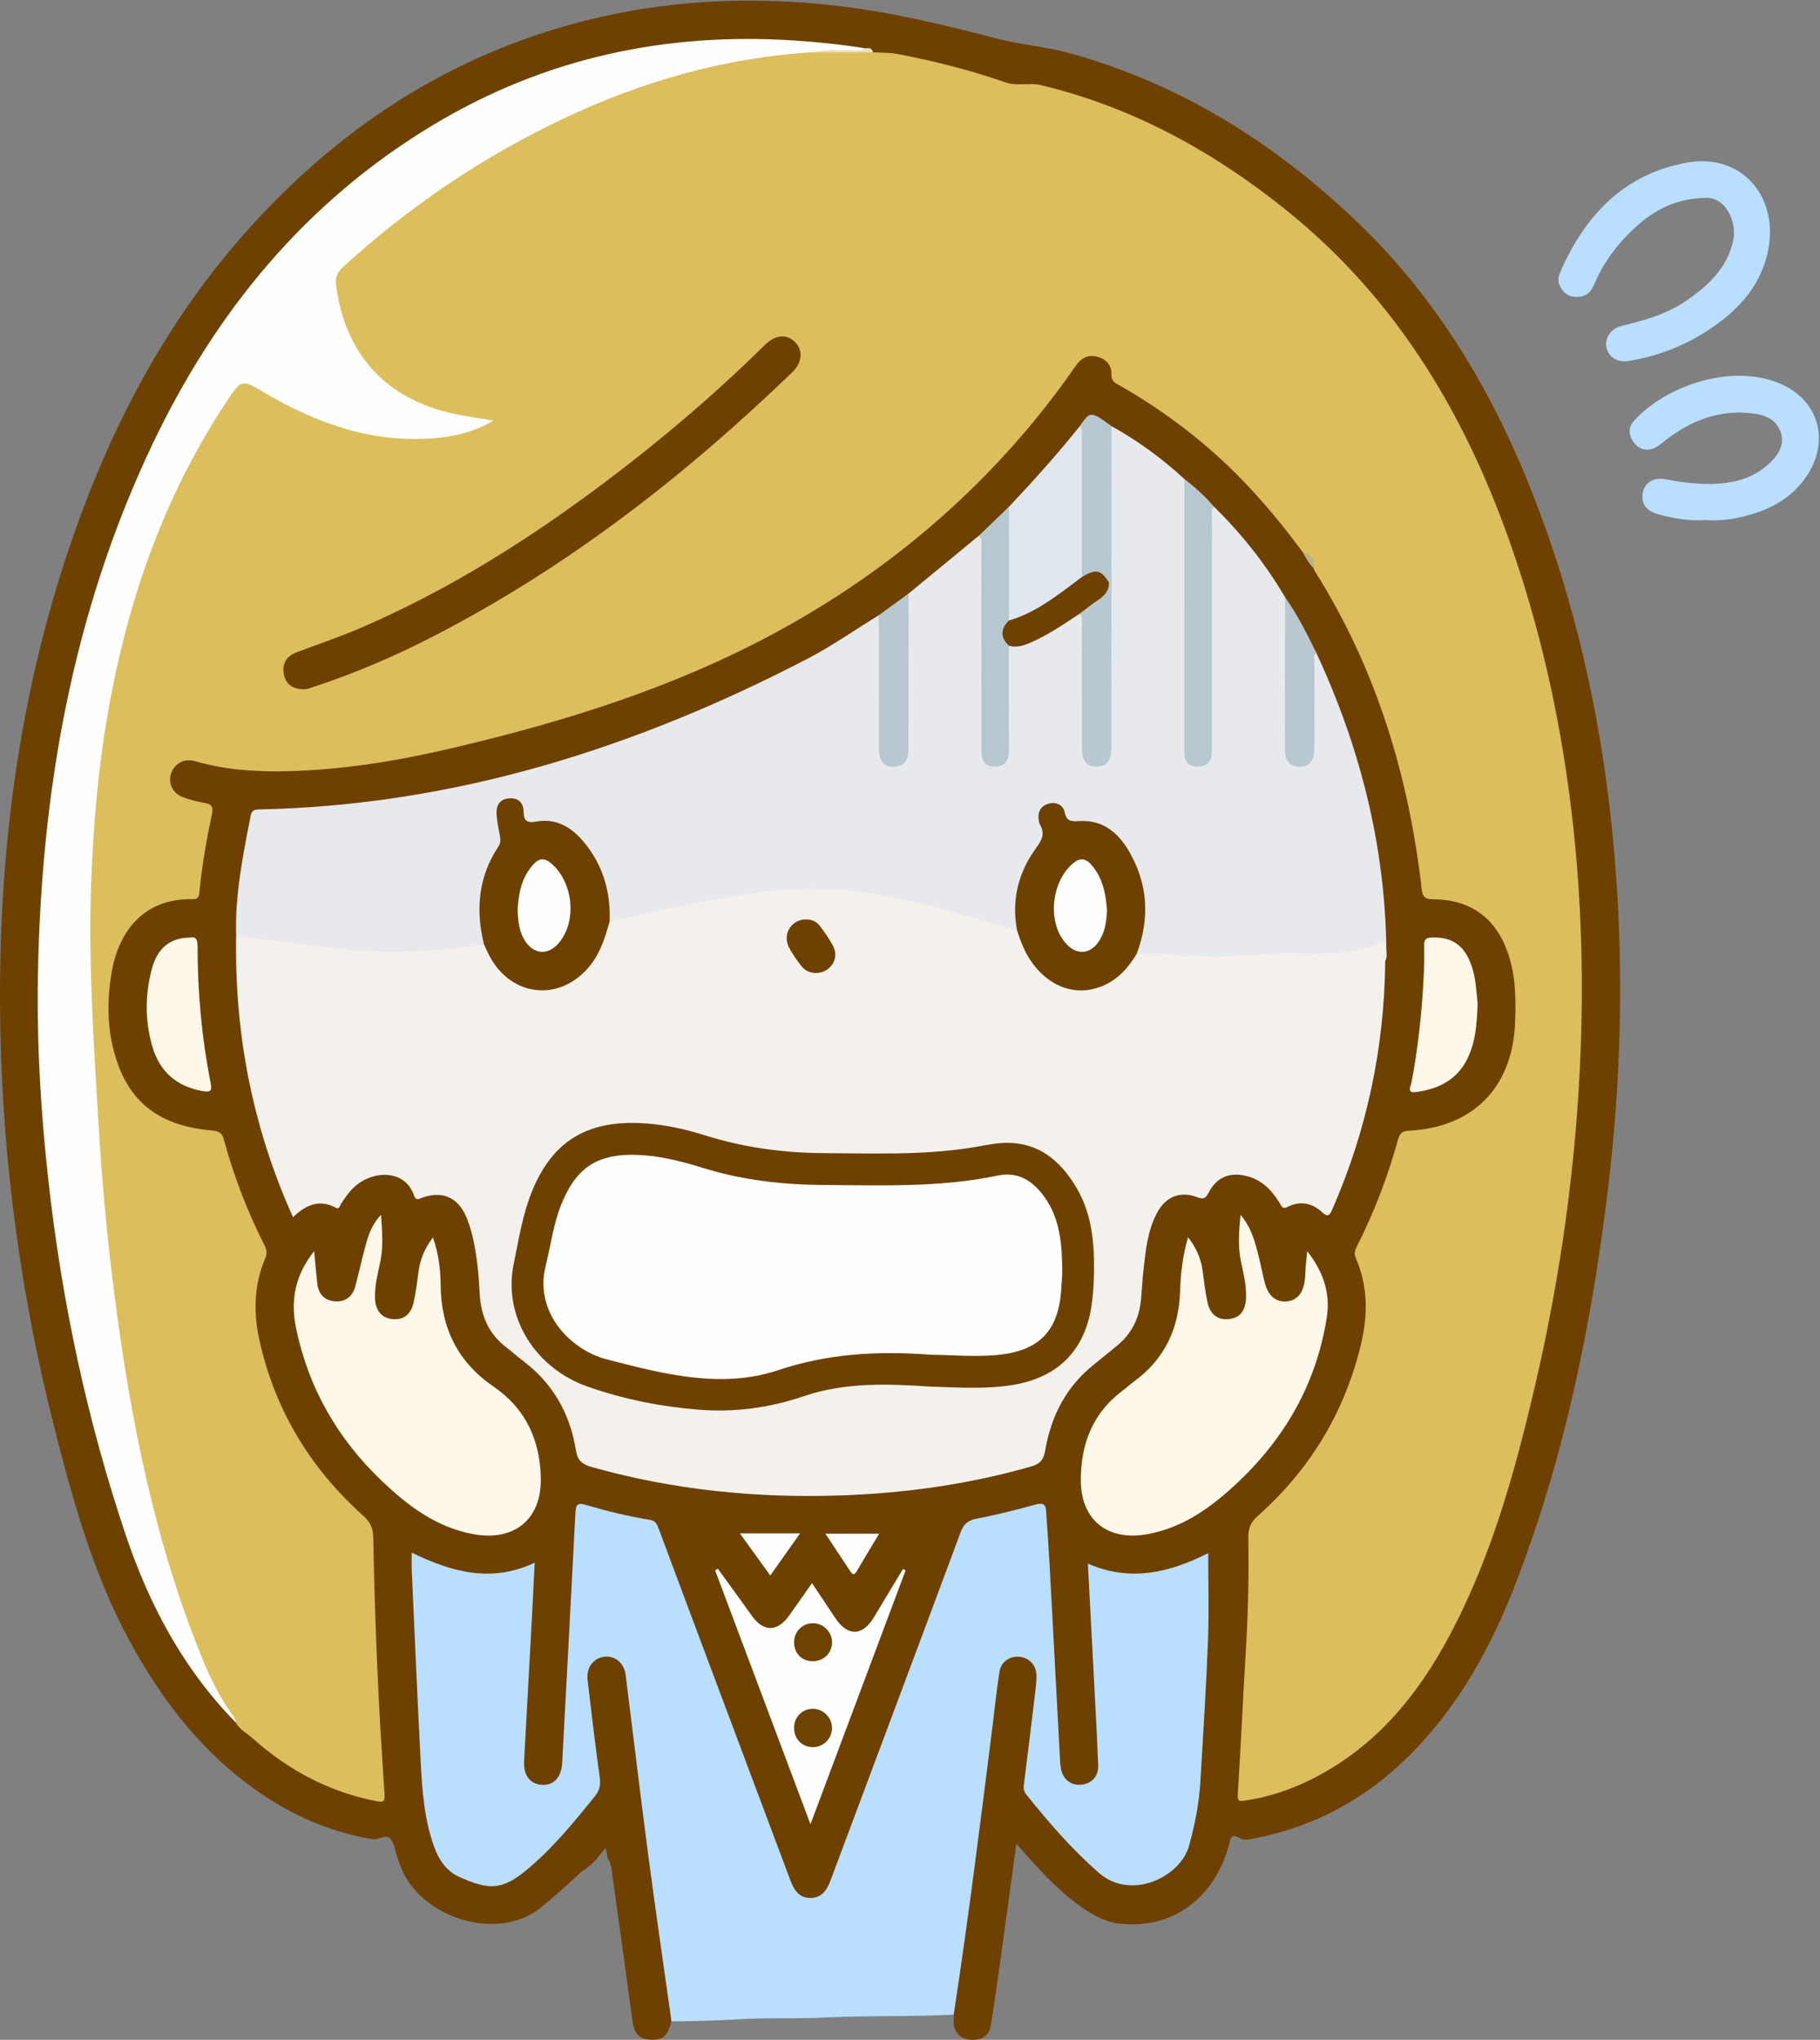
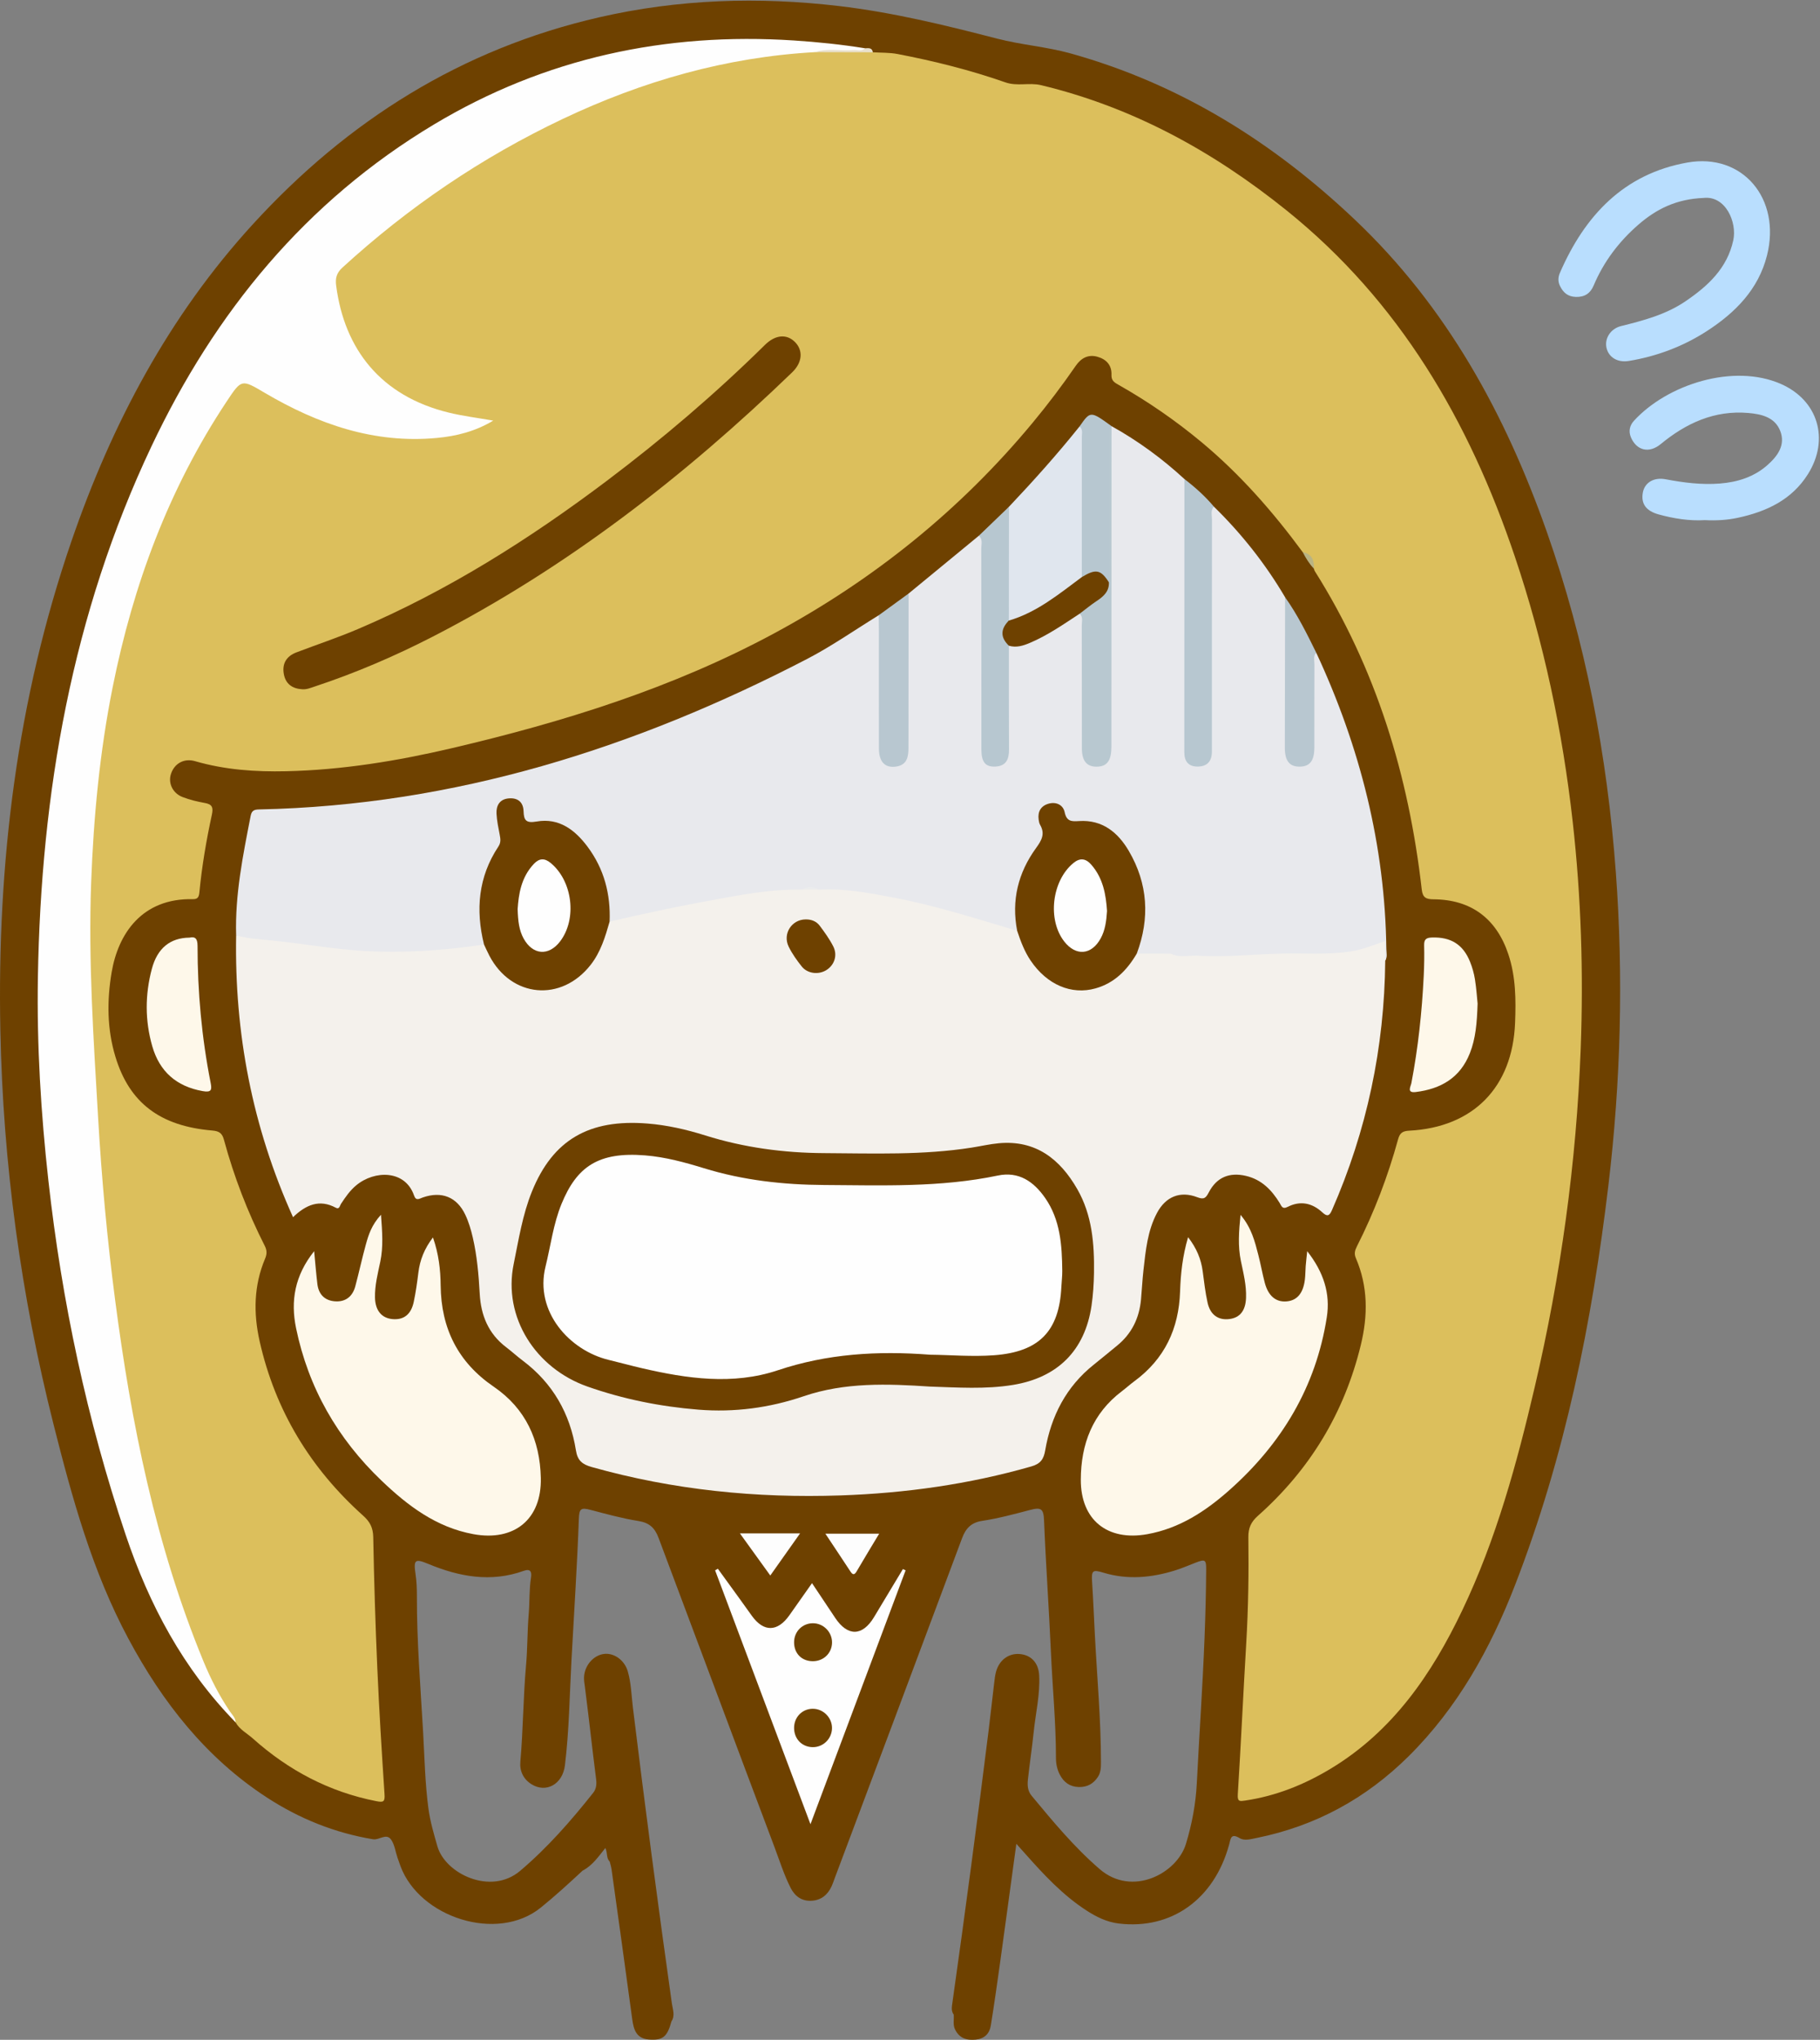
<svg xmlns="http://www.w3.org/2000/svg" version="1.1" x="0" y="0" width="798" height="894" viewBox="0, 0, 798, 894">
  <rect x="0" y="0" width="798" height="894" fill="#808080" stroke="none" />
  <defs>
    <clipPath id="Clip_1">
      <path d="M-0,0.28 L797.518,0.28 L797.518,893.94 L-0,893.94 z" />
    </clipPath>
    <clipPath id="Clip_2">
      <path d="M-0,0.28 L797.518,0.28 L797.518,893.94 L-0,893.94 z" />
    </clipPath>
  </defs>
  <g id="Layer_1">
    <g clip-path="url(#Clip_1)">
      <path d="M294.412,885.911 C292.563,892.72 290.629,894.315 284.558,893.87 C279.006,893.463 277.825,889.547 277.201,884.914 C274.25,863.02 271.185,841.142 268.137,819.262 C267.977,818.119 267.605,817.005 267.332,815.878 C265.758,814.35 266.457,812.116 265.425,809.932 C262.402,813.717 259.72,817.644 255.441,819.861 C249.474,825.408 243.486,830.895 237.132,836.041 C217.994,851.54 183.92,840.327 175.6,817.886 C175.138,816.64 174.698,815.385 174.27,814.126 C173.365,811.46 173.017,808.4 171.447,806.214 C169.343,803.284 166.311,806.563 163.554,806.104 C146.727,803.3 131.265,797.068 117.036,787.807 C90.233,770.362 71.232,746.051 56.3,718.211 C40.444,688.649 31.64,656.586 23.497,624.364 C9.178,567.699 1.334,510.139 0.157,451.64 C-1.317,378.32 7.451,306.543 31.399,236.986 C49.059,185.688 74.049,138.517 110.941,98.205 C152.472,52.823 202.374,21.424 262.716,7.589 C297.457,-0.376 332.534,-1.52 367.886,2.65 C391.421,5.425 414.309,10.997 437.199,16.935 C447.73,19.667 458.795,20.46 469.374,23.405 C517.413,36.779 558.277,62.343 594.224,96.448 C634.305,134.476 659.943,181.322 678.109,232.784 C695.212,281.237 704.728,331.225 708.49,382.409 C711.857,428.22 710.656,473.924 705.225,519.484 C698.079,579.428 686.16,638.34 664.239,694.822 C653.448,722.626 639.095,748.418 617.663,769.683 C598.991,788.211 576.836,800.316 550.99,805.53 C548.52,806.028 545.682,806.879 543.627,805.651 C539.612,803.252 539.647,805.813 538.914,808.489 C532.355,832.44 513.549,845.806 490.544,843.032 C485.275,842.397 480.696,840.119 476.347,837.3 C465.891,830.521 457.526,821.47 449.335,812.239 C448.263,811.032 447.182,809.833 445.628,808.097 C443.129,826.383 440.757,843.95 438.317,861.507 C437.103,870.241 435.845,878.969 434.444,887.674 C433.858,891.313 431.701,893.518 427.777,893.918 C423.699,894.334 420.55,893.216 418.717,889.372 C417.739,887.321 418.366,885.098 418.171,882.961 C416.949,881.307 417.344,879.484 417.601,877.665 C423.229,837.92 428.516,798.129 433.485,758.297 C434.351,751.356 435.076,744.399 435.929,737.456 C436.132,735.8 436.298,734.144 436.761,732.536 C438.204,727.516 442.26,724.525 447.086,724.917 C452.071,725.322 455.355,728.734 455.641,734.276 C456.072,742.654 454.089,750.831 453.232,759.102 C452.511,766.058 451.457,772.976 450.699,779.93 C450.42,782.485 450.584,784.936 452.319,787.025 C461.674,798.291 470.949,809.509 482.165,819.184 C496.432,831.489 516.06,821.106 519.996,808.115 C522.634,799.41 524.293,790.585 524.749,781.63 C525.832,760.364 527.314,739.119 528.144,717.834 C528.534,707.849 528.808,697.875 528.861,687.891 C528.884,683.502 528.394,683.281 524.213,684.883 C521.258,686.016 518.359,687.296 515.332,688.239 C504.938,691.478 494.501,692.495 483.861,689.28 C479.108,687.844 478.505,688.229 478.834,693.239 C479.335,700.879 479.646,708.524 480.038,716.167 C481.002,734.939 482.729,753.673 482.73,772.49 C482.731,774.663 482.649,776.842 481.404,778.755 C479.431,781.789 476.676,783.308 473.006,783.211 C469.081,783.107 466.414,781.111 464.682,777.772 C463.516,775.524 462.998,773.038 462.999,770.523 C463,754.868 461.452,739.285 460.765,723.662 C459.924,704.556 458.543,685.47 457.774,666.353 C457.566,661.183 456.461,660.505 451.576,661.792 C444.645,663.618 437.712,665.481 430.628,666.561 C425.945,667.275 423.492,669.705 421.838,674.131 C403.231,723.915 384.605,773.691 365.892,823.435 C365.481,824.527 365.121,825.64 364.632,826.699 C362.887,830.477 360.042,832.836 355.8,833.055 C351.482,833.278 348.49,831.05 346.619,827.335 C343.689,821.517 341.751,815.293 339.461,809.216 C322.483,764.16 305.687,719.035 288.737,673.968 C287.068,669.529 284.633,667.366 279.913,666.615 C272.852,665.492 265.919,663.578 258.987,661.755 C254.69,660.625 253.972,661.198 253.809,665.62 C253.052,686.234 251.698,706.82 250.582,727.413 C249.745,742.85 249.572,758.35 247.696,773.725 C246.689,781.98 239.451,786.016 233.009,781.965 C229.444,779.723 227.791,776.15 228.148,772.139 C229.402,758.049 229.39,743.892 230.657,729.801 C231.326,722.355 231.184,714.848 231.822,707.373 C232.274,702.083 231.985,696.73 232.82,691.438 C233.185,689.124 232.778,687.332 229.63,688.462 C215.25,693.623 201.424,691.08 187.804,685.428 C181.933,682.992 181.25,683.56 182.217,690.033 C182.687,693.184 182.798,696.331 182.79,699.498 C182.741,719.484 184.393,739.387 185.527,759.321 C186.161,770.454 186.363,781.607 187.854,792.675 C188.611,798.303 190.216,803.72 191.779,809.178 C195.229,821.228 215.191,830.834 228.036,819.967 C240.081,809.778 250.33,798.036 260.078,785.765 C261.519,783.95 261.644,781.856 261.355,779.601 C259.64,766.222 258.201,752.809 256.472,739.431 C256.28,737.944 256.001,736.468 256.079,734.96 C256.341,729.889 260.233,725.425 264.869,724.874 C269.278,724.35 273.846,727.62 275.262,732.532 C276.749,737.685 276.857,743.065 277.5,748.348 C282.778,791.667 288.508,834.926 294.6,878.138 C294.959,880.681 296.101,883.366 294.412,885.911" fill="#6E4100" />
    </g>
-     <path d="M294.412,885.911 C291.056,862.016 287.54,838.143 284.385,814.222 C280.86,787.495 277.682,760.722 274.305,733.975 C273.665,728.906 269.657,725.582 265.096,726.084 C260.308,726.611 256.991,730.845 257.609,736.128 C259.291,750.507 261.016,764.884 262.98,779.227 C263.425,782.478 262.813,784.833 260.744,787.383 C251.402,798.9 242.061,810.399 230.522,819.86 C220.174,828.345 214.271,828.524 201.138,822.481 C195.593,819.929 192.389,815.024 190.33,809.32 C185.97,797.242 185.103,784.602 184.445,771.978 C182.999,744.226 181.818,716.46 180.558,688.699 C180.446,686.229 180.543,683.749 180.543,680.488 C198.055,689.027 215.518,693.831 234.44,684.893 C234.031,693.066 233.676,700.662 233.266,708.255 C232.127,729.359 230.971,750.463 229.808,771.567 C229.455,777.966 232.253,781.872 237.506,782.234 C242.771,782.597 246.148,778.997 246.487,772.664 C248.444,736.105 250.439,699.548 252.301,662.985 C252.487,659.326 253.327,658.482 257.084,659.6 C266.162,662.303 275.383,664.546 284.753,666.079 C286.618,666.385 287.712,667.054 288.522,669.229 C307.73,720.77 327.121,772.243 346.42,823.751 C348.039,828.072 350.098,831.817 355.307,831.819 C360.473,831.821 362.639,828.218 364.273,823.843 C383.228,773.09 402.309,722.383 421.173,671.596 C422.586,667.793 424.507,666.284 428.442,665.541 C437.089,663.909 445.643,661.714 454.135,659.384 C457.222,658.537 458.479,659.174 458.679,662.238 C459.178,669.863 459.755,677.484 460.17,685.114 C461.735,713.864 463.247,742.617 464.788,771.368 C464.851,772.529 464.944,773.695 465.131,774.841 C465.933,779.769 469.428,782.598 474.129,782.174 C478.599,781.771 481.696,778.541 481.515,773.738 C481.049,761.432 480.346,749.134 479.708,736.835 C478.83,719.903 477.924,702.972 476.991,685.291 C495.971,693.579 513.298,689.011 529.748,680.69 C529.748,693.674 530.147,706.297 529.658,718.885 C528.849,739.668 527.542,760.433 526.291,781.197 C525.719,790.681 523.864,799.927 521.3,809.127 C517.553,822.571 495.923,833.232 481.725,820.763 C469.876,810.357 459.673,798.605 449.9,786.363 C448.714,784.878 448.751,783.486 448.974,781.746 C450.728,768.043 452.383,754.327 454.028,740.61 C454.285,738.464 454.507,736.289 454.453,734.134 C454.343,729.784 451.288,726.586 447.046,726.121 C442.946,725.672 438.963,728.244 438.266,732.536 C437.039,740.086 436.284,747.713 435.332,755.307 C429.987,797.909 424.66,840.513 418.171,882.961 C399.616,883.951 381.01,883.286 362.48,884.202 C349.042,884.866 335.609,884.201 322.22,885.081 C312.946,885.69 303.686,885.806 294.412,885.911" fill="#B9DEFE" />
    <g clip-path="url(#Clip_2)">
      <path d="M746.997,86.75 C734.805,87.233 726.092,91.762 718.383,98.453 C709.844,105.863 703.161,114.683 698.74,125.164 C697.317,128.537 694.842,130.263 690.93,130.134 C687.414,130.019 685.423,128.237 684.002,125.353 C683.052,123.427 683.126,121.509 683.968,119.569 C694.86,94.502 711.968,76.187 739.856,71.236 C764.071,66.937 781.02,87.068 774.768,111.927 C771.017,126.846 760.798,137.084 748.398,145.102 C737.997,151.827 726.461,156.176 714.153,158.202 C709.363,158.99 705.445,156.71 704.429,152.627 C703.384,148.428 706.128,144.061 710.77,142.911 C720.638,140.465 730.458,137.856 738.995,132.06 C748.805,125.399 757.32,117.608 759.978,105.307 C761.693,97.367 756.576,85.688 746.997,86.75" fill="#B9DEFE" />
      <path d="M747.513,227.96 C740.635,228.375 733.929,227.27 727.335,225.484 C721.671,223.95 719.429,220.719 720.327,215.847 C721.095,211.682 724.913,209.027 730.36,210.059 C738.25,211.554 746.13,212.551 754.12,211.92 C761.874,211.308 769.13,209.032 775.071,203.733 C779.495,199.786 782.948,194.986 780.562,188.865 C778.216,182.847 772.337,181.492 766.566,180.998 C751.737,179.729 739.335,185.432 728.152,194.639 C723.061,198.831 717.631,197.456 715.147,191.795 C713.885,188.921 714.646,186.359 716.432,184.409 C731.019,168.483 760.039,159.147 780.848,168.275 C797.199,175.447 802.249,192.587 792.741,207.758 C785.627,219.108 774.478,224.258 761.888,226.952 C757.145,227.966 752.344,228.207 747.513,227.96" fill="#B9DEFE" />
    </g>
    <path d="M382.715,22.914 C386.343,23.148 390.045,23.001 393.588,23.682 C409.602,26.758 425.423,30.71 440.813,36.095 C446.09,37.941 451.232,36.07 456.51,37.338 C496.804,47.024 532.021,66.411 564.097,92.207 C613.686,132.088 644.148,184.493 664.169,243.846 C676.922,281.654 685.103,320.426 689.56,360.071 C693.29,393.241 694.321,426.493 693.068,459.779 C691.187,509.751 684.33,559.113 672.942,607.822 C665.095,641.383 656.044,674.587 641.12,705.824 C627.797,733.709 610.731,758.669 583.574,775.097 C571.95,782.13 559.507,787.144 545.956,789.135 C543.669,789.471 542.518,789.728 542.724,786.447 C544.113,764.367 545.112,742.263 546.428,720.177 C547.349,704.708 547.561,689.229 547.354,673.749 C547.299,669.704 548.527,667.014 551.536,664.345 C574.35,644.105 589.449,619.188 596.666,589.473 C599.822,576.482 599.835,563.799 594.483,551.384 C593.65,549.453 594.086,547.954 594.958,546.237 C602.585,531.204 608.557,515.519 613.018,499.275 C613.782,496.494 615.065,495.697 617.856,495.553 C645.951,494.104 663.183,476.533 664.3,448.334 C664.703,438.163 664.637,428.047 661.347,418.205 C656.115,402.552 645.012,394.235 628.5,394.141 C625.269,394.122 623.787,393.388 623.388,389.895 C617.694,339.995 603.415,292.957 576.42,250.207 C576.25,249.937 576.219,249.58 576.122,249.263 C575.194,246.351 573.975,243.635 571.183,241.988 C558.11,224.247 543.666,207.769 526.66,193.649 C515.359,184.266 503.321,175.954 490.54,168.72 C488.783,167.726 487.221,166.931 487.338,164.3 C487.525,160.102 485.101,157.435 481.125,156.341 C477.017,155.21 473.933,157.051 471.689,160.303 C465.729,168.944 459.402,177.295 452.698,185.374 C421.035,223.531 383.116,254.027 339.55,277.522 C294.978,301.56 247.092,316.44 198.04,327.927 C174.2,333.51 150.097,337.454 125.538,338.017 C111.999,338.328 98.614,337.396 85.519,333.601 C80.668,332.195 76.39,334.637 74.927,339.307 C73.672,343.316 75.758,347.71 80.117,349.355 C83.209,350.522 86.475,351.352 89.735,351.912 C93.019,352.476 93.595,353.845 92.902,357.042 C90.472,368.252 88.535,379.564 87.435,390.993 C87.248,392.944 86.855,394.128 84.59,394.078 C62.151,393.582 51.791,409.346 48.954,426.12 C46.844,438.588 46.929,451.01 50.613,463.167 C56.722,483.328 70.159,493.555 93.115,495.483 C96.215,495.743 97.435,496.747 98.191,499.535 C102.558,515.64 108.523,531.148 116.086,546.024 C117.086,547.991 117.091,549.6 116.234,551.629 C111.254,563.41 111.084,575.591 113.85,587.871 C120.692,618.248 136.131,643.588 159.242,664.293 C162.174,666.92 163.57,669.536 163.647,673.613 C164.01,692.741 164.591,711.87 165.432,730.983 C166.243,749.427 167.374,767.859 168.596,786.281 C168.821,789.677 168.189,790.029 164.95,789.393 C144.305,785.339 126.456,775.868 110.875,761.95 C108.301,759.651 105.062,758.023 103.289,754.859 C92.696,742.04 86.834,726.818 81.277,711.449 C65.508,667.834 56.219,622.703 50.063,576.866 C46.917,553.444 44.494,529.944 42.864,506.356 C41.131,481.296 39.561,456.245 38.787,431.126 C38.449,420.15 37.76,409.164 38.071,398.196 C39.534,346.543 45.375,295.581 62.885,246.536 C72.57,219.406 85.317,193.84 101.665,170.101 C105.248,164.898 106.516,164.635 111.806,167.935 C129.361,178.883 147.852,187.643 168.635,189.973 C183.227,191.61 197.885,191.681 212.177,184.996 C202.383,183.707 193.112,182.024 184.378,178.26 C161.605,168.447 149.889,150.433 146.139,126.559 C145.447,122.154 146.791,118.684 150.239,115.475 C173.182,94.119 198.667,76.322 226.036,61.215 C253.292,46.17 281.936,34.544 312.427,27.798 C327.57,24.447 342.854,22.06 358.4,21.575 C364.935,21.656 371.469,21.375 377.988,21.974 C379.609,22.123 381.27,21.933 382.715,22.914" fill="#DCBF5C" />
    <path d="M607.374,421.021 C607.025,459.093 599.31,495.583 583.979,530.459 C582.826,533.083 581.824,533.223 579.782,531.338 C575.32,527.219 570.126,526.128 564.632,528.927 C562.192,530.169 561.882,528.541 561.068,527.216 C557.568,521.514 553.142,516.972 546.335,515.369 C539.078,513.66 533.467,515.943 530.013,522.586 C528.715,525.083 527.906,525.841 524.953,524.71 C517.451,521.839 511.121,524.457 507.325,531.552 C503.145,539.367 502.346,548.034 501.37,556.623 C500.882,560.918 500.689,565.246 500.288,569.553 C499.529,577.714 496.206,584.561 489.768,589.784 C486.406,592.511 483.098,595.305 479.706,597.992 C467.487,607.674 460.878,620.584 458.277,635.677 C457.619,639.495 456.264,641.534 452.215,642.694 C424.865,650.535 396.93,654.432 368.581,655.402 C331.623,656.666 295.191,653.027 259.483,642.973 C255.38,641.818 253.241,640.211 252.521,635.67 C249.97,619.589 242.428,606.267 229.249,596.365 C226.722,594.466 224.383,592.318 221.868,590.402 C214.151,584.523 210.863,576.508 210.341,567.071 C209.882,558.761 209.174,550.462 207.292,542.338 C206.509,538.959 205.504,535.553 204.03,532.428 C200.324,524.574 193.637,521.956 185.399,524.808 C183.887,525.331 182.428,526.529 181.543,523.953 C177.685,512.722 164.277,512.776 156.176,519.508 C153.432,521.787 151.472,524.646 149.547,527.565 C148.974,528.435 148.855,530.186 147.221,529.309 C140.057,525.465 134.169,528.003 128.484,533.464 C110.598,493.845 102.776,452.773 103.537,409.944 C109.198,408.501 114.669,410.565 120.217,410.973 C139.91,412.422 159.39,416.545 179.293,415.457 C189.911,414.877 200.473,413.634 211.079,413.017 C214.543,413.821 215.195,417.056 216.61,419.577 C224.416,433.481 241.088,436.917 253.097,426.947 C259.014,422.035 262.812,415.722 264.649,408.234 C265.154,406.173 265.322,403.905 267.467,402.645 C276.505,399.711 285.872,398.161 295.148,396.34 C313.72,392.695 332.203,388.22 351.332,388.48 C353.915,388.619 356.5,388.574 359.083,388.514 C389.319,388.847 417.779,397.516 446.055,407.046 C448.101,408.741 448.507,411.289 449.399,413.58 C453.833,424.963 463.613,432.711 473.721,432.636 C482.06,432.573 488.679,428.938 493.768,422.427 C495.384,420.359 496.522,417.836 499.288,416.914 C503.937,416.189 508.582,416.295 513.232,416.871 C517.625,418.083 522.096,417.448 526.541,417.425 C545.29,417.72 563.99,415.891 582.751,416.283 C589.539,416.424 596.26,415.011 602.717,412.58 C607.386,410.823 607.8,411.2 607.776,416.122 C607.768,417.755 608.159,419.444 607.374,421.021" fill="#F4F1EC" />
    <path d="M513.308,417.952 C508.349,417.948 503.389,417.943 498.429,417.939 C497.318,413.983 499.574,410.525 500.123,406.815 C502.058,393.734 499.639,381.665 491.819,370.945 C487.304,364.755 481.367,360.773 473.229,361.269 C469.757,361.481 467.157,360.286 465.578,356.938 C464.413,354.467 462.394,352.908 459.519,354.205 C456.699,355.476 456.358,358.102 457.308,360.582 C459.136,365.356 457.696,369.167 454.915,373.087 C449.072,381.322 446.215,390.525 446.604,400.728 C446.694,403.102 447.636,405.674 445.99,407.947 C428.223,402.664 410.552,396.983 392.316,393.495 C381.442,391.415 370.528,389.277 359.338,389.92 C356.676,389.121 354.014,389.124 351.351,389.918 C337.418,389.664 323.854,392.374 310.244,394.875 C295.844,397.521 281.547,400.619 267.288,403.916 C265.587,402.127 266.203,399.852 265.988,397.749 C264.876,386.888 261.473,377.046 253.885,368.828 C248.618,363.123 242.364,360.426 234.692,361.479 C231.201,361.959 229.248,360.873 228.723,357.346 C228.601,356.528 228.29,355.74 227.979,354.966 C227.084,352.737 225.574,351.275 223.041,351.642 C220.281,352.041 219.193,354.067 218.999,356.608 C218.806,359.134 219.575,361.56 220.083,363.996 C220.724,367.066 220.429,369.892 218.813,372.649 C212.035,384.211 210.217,396.616 212.677,409.724 C212.945,411.155 213.542,412.67 212.22,413.95 C194.69,416.597 177.02,417.792 159.36,416.766 C145.919,415.985 132.584,413.512 119.163,412.179 C113.903,411.657 108.647,411.402 103.537,409.944 C102.999,392.154 106.531,374.865 109.907,357.549 C110.361,355.222 111.488,354.798 113.629,354.754 C199.214,352.977 278.456,327.912 353.787,288.855 C364.677,283.209 374.807,276.096 385.288,269.661 C387.414,271.845 386.861,274.636 386.872,277.229 C386.938,292.86 386.893,308.491 386.911,324.121 C386.913,326.281 386.796,328.474 387.501,330.549 C388.186,332.566 389.425,334.017 391.821,334.019 C394.207,334.022 395.46,332.62 396.153,330.579 C396.915,328.334 396.766,325.979 396.769,323.657 C396.787,305.033 396.768,286.409 396.784,267.786 C396.787,265.131 396.612,262.427 398.384,260.137 C408.647,251.696 418.91,243.254 429.173,234.813 C432.278,235.35 431.708,237.95 431.801,239.913 C432.052,245.235 431.895,250.57 431.897,255.899 C431.905,278.55 431.897,301.201 431.904,323.851 C431.905,325.848 431.829,327.851 432.151,329.835 C432.541,332.243 433.721,333.934 436.374,333.856 C438.971,333.78 440.149,332.079 440.531,329.686 C440.796,328.032 440.764,326.365 440.766,324.701 C440.774,313.542 440.757,302.383 440.778,291.224 C440.783,288.899 440.622,286.554 441.273,284.279 C441.619,283.308 442.181,282.483 443.285,282.348 C452.99,281.161 460.72,275.761 468.6,270.623 C470.391,269.455 472.189,267.33 474.758,269.295 C476.23,271.74 475.878,274.46 475.885,277.097 C475.925,292.914 475.892,308.731 475.913,324.548 C475.915,326.708 475.821,328.896 476.623,330.962 C477.348,332.828 478.634,333.942 480.761,333.965 C482.892,333.987 484.197,332.892 484.948,331.036 C485.978,328.492 485.749,325.793 485.743,323.142 C485.65,280.686 486.034,238.232 485.934,195.777 C485.928,193.288 485.707,190.779 486.287,188.311 C486.497,187.69 486.857,187.173 487.36,186.756 C498.941,193.211 509.573,200.975 519.321,209.956 C521.119,212.623 520.915,215.659 520.915,218.654 C520.921,253.471 520.915,288.289 520.922,323.106 C520.923,325.436 520.809,327.776 521.229,330.085 C521.629,332.279 522.764,333.831 525.163,333.85 C527.513,333.868 528.804,332.399 529.318,330.253 C529.866,327.965 529.725,325.614 529.726,323.284 C529.734,292.132 529.682,260.979 529.808,229.827 C529.819,227.143 528.436,223.676 532.228,222.021 C544.377,233.9 554.83,247.111 563.463,261.753 C564.674,265.255 564.908,268.862 564.894,272.549 C564.832,289.679 564.857,306.809 564.876,323.939 C564.878,326.261 564.737,328.615 565.579,330.848 C566.357,332.913 567.754,334.112 570.103,334.014 C572.261,333.924 573.414,332.619 574.094,330.8 C574.867,328.735 574.757,326.544 574.762,324.385 C574.786,313.741 574.688,303.096 574.833,292.454 C574.864,290.169 574.028,287.336 577.11,286.033 C596.323,327.292 607.322,370.495 607.865,416.162 C607.885,417.779 608.329,419.485 607.374,421.021 C607.374,418.369 607.374,415.718 607.374,412.446 C602.014,414.278 597.221,416.249 592.021,417.033 C582.073,418.532 572.111,417.703 562.159,417.928 C550.208,418.198 538.288,419.535 526.314,418.925 C522.06,417.513 517.565,419.323 513.308,417.952" fill="#E8E9ED" />
    <path d="M357.329,22.856 C318.416,25.017 281.7,35.542 246.637,52.174 C211.188,68.989 179.085,90.785 150.127,117.278 C147.477,119.702 146.99,122.056 147.391,125.152 C150.992,152.982 166.876,173.585 196.887,180.868 C203.008,182.354 209.305,183.118 216.264,184.346 C208.314,189.119 200.069,191.147 191.542,191.946 C164.016,194.527 139.357,185.88 116.08,172.168 C105.893,166.166 105.937,166.09 99.397,175.938 C73.988,214.2 58.369,256.38 49.396,301.194 C43.732,329.477 41.028,358.068 39.963,386.893 C38.689,421.391 41.037,455.733 43.032,490.112 C44.576,516.697 47.011,543.2 50.456,569.593 C57.534,623.82 68.23,677.191 89.178,728.044 C92.358,735.763 96.121,743.155 100.806,750.081 C101.803,751.555 103.274,752.85 103.29,754.859 C80.369,731.456 65.412,703.355 55.076,672.606 C38.12,622.16 27.119,570.405 21.228,517.528 C17.925,487.886 16.116,458.156 16.614,428.349 C17.966,347.545 31.556,269.272 66.401,195.639 C94.232,136.828 133.998,88.266 190.317,54.527 C238.867,25.443 291.732,14.076 348.038,17.736 C358.51,18.417 368.918,19.482 379.27,21.162 C378.574,23.695 376.538,22.332 375.166,22.414 C369.229,22.773 363.26,22.024 357.329,22.856" fill="#FEFEFE" />
    <path d="M520.927,542.223 C524.687,547.104 526.628,551.826 527.333,557.146 C527.945,561.76 528.472,566.407 529.476,570.942 C530.669,576.334 534.246,578.753 539.171,578.085 C543.758,577.462 546.125,574.327 546.337,568.856 C546.554,563.287 545.175,557.969 544.067,552.592 C542.754,546.217 543.16,539.845 543.933,532.446 C548.786,538.185 550.21,544.154 551.736,550.049 C552.778,554.072 553.491,558.18 554.553,562.197 C556.099,568.044 559.517,570.825 564.25,570.359 C568.737,569.917 571.373,566.817 572.128,560.908 C572.381,558.931 572.341,556.919 572.495,554.927 C572.634,553.13 572.855,551.338 573.161,548.362 C580.359,557.529 583.376,566.951 581.755,577.316 C576.986,607.82 561.996,632.709 539.061,653.062 C528.583,662.359 517.198,669.838 503.068,672.39 C485.547,675.554 473.823,666.149 473.892,648.484 C473.953,632.879 479.033,619.467 491.901,609.736 C493.76,608.331 495.485,606.748 497.361,605.368 C510.65,595.592 516.887,582.354 517.419,565.982 C517.67,558.273 518.495,550.535 520.927,542.223" fill="#FEF8EA" />
    <path d="M137.743,548.366 C138.286,553.978 138.626,558.396 139.163,562.791 C139.723,567.382 142.477,570.077 147.042,570.347 C151.631,570.619 154.617,568.122 155.79,563.738 C157.42,557.645 158.744,551.468 160.423,545.39 C161.605,541.108 162.97,536.833 167.051,532.39 C167.62,540.03 168.095,546.494 166.743,552.948 C165.651,558.159 164.305,563.33 164.419,568.697 C164.539,574.344 167.314,577.678 172.032,578.122 C176.996,578.589 180.238,576.138 181.413,570.583 C182.306,566.363 182.909,562.072 183.435,557.787 C184.112,552.259 186.034,547.321 189.83,542.336 C192.375,549.584 193.14,556.523 193.21,563.341 C193.402,582.252 200.833,597.064 216.478,607.758 C230.538,617.368 236.769,631.186 237.131,647.769 C237.527,665.889 225.466,675.651 207.581,672.385 C191.269,669.406 178.791,659.923 167.26,648.903 C147.986,630.481 135.225,608.29 129.814,582.101 C127.351,570.181 129.216,559.037 137.743,548.366" fill="#FEF8EA" />
    <path d="M314.755,687.546 C317.8,691.741 320.851,695.931 323.888,700.132 C325.839,702.829 327.757,705.549 329.711,708.243 C334.866,715.348 340.887,715.265 346.063,708.003 C349.247,703.534 352.387,699.034 356.037,693.852 C359.581,699.162 362.91,704.162 366.251,709.153 C371.703,717.299 378.146,717.16 383.207,708.777 C387.447,701.754 391.663,694.717 395.89,687.685 C396.284,687.875 396.677,688.065 397.071,688.254 C383.342,724.871 369.613,761.487 355.359,799.505 C341.071,761.485 327.308,724.858 313.544,688.231 C313.947,688.003 314.351,687.774 314.755,687.546" fill="#FEFEFE" />
    <path d="M442.393,222.098 C453.132,210.751 463.551,199.124 473.319,186.924 C476.066,187.478 475.809,189.826 475.814,191.651 C475.865,211.559 476.272,231.47 475.642,251.368 C475.442,253.106 474.543,254.451 473.17,255.482 C465.244,261.434 457.19,267.213 448.126,271.334 C445.965,272.317 443.231,274.3 441.296,270.667 C440.07,258.038 440.991,245.384 440.778,232.746 C440.718,229.148 440.022,225.365 442.393,222.098" fill="#E0E6EE" />
    <path d="M532.228,222.021 C530.689,223.747 531.407,225.845 531.404,227.761 C531.356,260.542 531.37,293.322 531.37,326.103 C531.37,327.268 531.378,328.433 531.365,329.597 C531.322,333.577 529.365,335.856 525.34,335.962 C521.205,336.072 519.28,333.805 519.28,329.762 C519.281,324.271 519.275,318.78 519.277,313.288 C519.291,278.844 519.307,244.4 519.321,209.956 C524.023,213.55 528.406,217.486 532.228,222.021" fill="#B7C7D0" />
    <path d="M647.875,439.857 C647.588,448.419 647.025,455.155 644.472,461.614 C640.196,472.43 631.715,477.264 620.734,478.611 C616.662,479.11 618.548,476.206 618.836,474.7 C621.8,459.18 623.475,443.515 624.246,427.75 C624.465,423.272 624.546,418.778 624.429,414.298 C624.359,411.644 625.374,410.959 627.907,410.881 C636.107,410.629 641.521,413.899 644.583,421.587 C645.557,424.032 646.3,426.628 646.709,429.224 C647.353,433.308 647.624,437.452 647.875,439.857" fill="#FEF8EA" />
    <path d="M83.087,410.938 C85.662,410.362 86.619,411.441 86.62,414.621 C86.623,434.755 88.441,454.74 92.343,474.507 C92.969,477.679 92.727,478.887 88.865,478.203 C77.354,476.165 69.957,469.615 66.773,458.574 C63.535,447.343 63.564,435.917 66.581,424.623 C68.998,415.576 74.579,411.032 83.087,410.938" fill="#FEF8EA" />
    <path d="M442.393,222.098 C442.379,238.725 442.364,255.352 442.35,271.979 C440.964,275.654 440.984,279.328 442.358,283.001 C442.366,298.156 442.327,313.311 442.411,328.465 C442.435,332.693 441.208,335.731 436.474,335.966 C432.048,336.185 430.3,334.012 430.297,328.379 C430.279,299.068 430.303,269.757 430.254,240.446 C430.251,238.546 431.013,236.4 429.173,234.813 C433.58,230.574 437.987,226.336 442.393,222.098" fill="#B7C7D0" />
    <path d="M398.384,260.137 C398.364,282.632 398.338,305.127 398.328,327.621 C398.326,331.514 397.827,335.154 393.095,335.939 C388.144,336.76 385.395,334 385.377,328.147 C385.322,310.817 385.36,293.488 385.354,276.158 C385.353,273.993 385.311,271.827 385.288,269.661 C389.653,266.486 394.019,263.312 398.384,260.137" fill="#B8C7D0" />
    <path d="M474.332,252.923 C474.341,232.472 474.362,212.021 474.335,191.571 C474.333,189.985 474.911,188.195 473.319,186.925 C478.112,180.066 478.112,180.066 487.36,186.756 L487.364,187.04 C486.348,188.555 486.84,190.261 486.838,191.87 C486.803,212.223 486.808,232.576 486.817,252.913 C486.633,253.858 486.686,256.178 485.298,254.745 C481.881,251.214 478.122,252.585 474.332,252.923" fill="#B7C7D0" />
    <path d="M577.11,286.033 C575.697,287.609 576.34,289.531 576.332,291.29 C576.273,303.43 576.325,315.571 576.29,327.711 C576.274,333.403 574.316,335.913 570.012,335.995 C565.414,336.082 563.343,333.56 563.346,327.605 C563.36,305.654 563.42,283.704 563.463,261.753 C568.875,269.361 573.007,277.689 577.11,286.033" fill="#B8C7D0" />
    <path d="M350.809,672.04 C346.027,678.798 342.102,684.345 337.742,690.507 C333.124,684.107 328.746,678.039 324.417,672.04 C333.023,672.04 341.329,672.04 350.809,672.04" fill="#FDFDFD" />
    <path d="M385.486,672.172 C382.179,677.681 378.848,683.141 375.62,688.661 C374.586,690.428 373.858,690.236 372.848,688.696 C369.432,683.485 365.967,678.307 361.894,672.172 C370.137,672.172 377.492,672.172 385.486,672.172" fill="#FDFDFD" />
    <path d="M357.329,22.856 C362.82,21.005 368.488,22.424 374.05,21.935 C375.798,21.782 377.723,22.695 379.27,21.162 C380.737,21.119 382.368,20.755 382.715,22.915 C374.253,22.895 365.791,22.875 357.329,22.856" fill="#E9E1CE" />
    <path d="M571.183,241.988 C575.29,242.742 576.268,245.621 576.123,249.262 C574.06,247.12 572.549,244.604 571.183,241.988" fill="#B9B383" />
    <path d="M132.489,302.082 C128.155,301.84 125.207,299.731 124.436,295.369 C123.632,290.819 125.618,287.584 129.937,285.938 C138.95,282.501 148.128,279.457 156.994,275.68 C196.287,258.941 232.108,236.32 266.123,210.691 C290.489,192.333 313.655,172.58 335.395,151.165 C339.954,146.674 344.931,146.236 348.585,149.924 C352.225,153.599 351.822,158.86 347.328,163.195 C299.987,208.855 248.444,248.825 189.75,279.019 C173.018,287.626 155.735,295.027 137.843,300.937 C136.108,301.51 134.406,302.245 132.489,302.082" fill="#6E4100" />
    <path d="M407.772,607.702 C389.119,606.459 370.456,605.782 352.424,611.924 C337.375,617.049 321.992,619.078 306.232,617.816 C289.598,616.485 273.222,613.204 257.527,607.671 C234.864,599.683 220.456,577.342 225.231,553.994 C227.43,543.242 229.097,532.413 233.252,522.166 C242.408,499.59 258.252,490.362 283.865,492.413 C292.512,493.106 300.945,495.03 309.209,497.626 C326.178,502.954 343.626,505.292 361.324,505.385 C382.945,505.499 404.618,506.347 426.116,502.957 C430.06,502.336 433.973,501.421 437.938,501.057 C454.132,499.572 464.77,507.977 472.338,521.151 C478.859,532.502 479.867,545.131 479.674,557.88 C479.601,562.692 479.285,567.538 478.583,572.296 C475.684,591.936 463.679,603.785 444.123,606.979 C432.018,608.956 419.902,608.09 407.772,607.702" fill="#6E4100" />
    <path d="M212.22,413.95 C208.473,398.787 209.7,384.325 218.513,371.035 C219.698,369.248 219.457,367.7 219.108,365.876 C218.517,362.789 217.851,359.68 217.699,356.556 C217.528,353.035 219.115,350.293 222.956,349.924 C226.885,349.548 229.443,351.427 229.564,355.538 C229.683,359.571 230.663,360.856 235.304,360.051 C245.104,358.35 252.129,363.721 257.669,371.163 C264.888,380.861 267.78,391.912 267.288,403.916 C265.367,410.626 263.376,417.271 258.942,422.915 C246.102,439.261 224.258,437.316 214.589,418.892 C213.741,417.276 213.007,415.599 212.22,413.95" fill="#6E4100" />
    <path d="M445.99,407.947 C443.394,394.636 446.415,382.495 454.267,371.681 C456.726,368.296 458.322,365.468 456.065,361.538 C455.666,360.843 455.508,359.968 455.402,359.155 C454.949,355.698 456.398,353.219 459.702,352.254 C463.082,351.268 466.133,352.761 466.81,355.963 C467.683,360.098 469.847,360.061 473.147,359.849 C483.331,359.194 490.194,364.829 494.947,372.955 C503.32,387.27 504.252,402.403 498.429,417.939 C494.197,425.147 488.701,430.825 480.35,433.182 C469.778,436.166 459.053,431.596 451.883,420.99 C449.169,416.975 447.51,412.495 445.99,407.947" fill="#6E4100" />
    <path d="M353.28,402.958 C355.748,402.918 357.955,403.78 359.397,405.701 C361.571,408.595 363.722,411.577 365.353,414.79 C367.33,418.683 365.843,422.984 362.314,425.178 C358.894,427.304 354.042,426.753 351.519,423.575 C349.37,420.869 347.315,417.988 345.803,414.898 C343.044,409.261 347.139,402.964 353.28,402.958" fill="#6E4100" />
    <path d="M513.308,417.952 C517.63,418.462 522.116,416.769 526.314,418.925 C521.995,418.389 517.507,420.099 513.308,417.952" fill="#E8E9ED" />
    <path d="M351.351,389.918 C354.014,388.415 356.677,388.412 359.339,389.92 C356.676,389.92 354.013,389.919 351.351,389.918" fill="#EBECED" />
    <path d="M486.208,255.22 C486.248,234.363 486.265,213.506 486.367,192.649 C486.377,190.77 485.545,188.638 487.365,187.041 C487.347,233.781 487.334,280.521 487.307,327.261 C487.304,333.156 485.549,335.728 481.472,335.992 C476.745,336.297 474.377,333.761 474.362,328.052 C474.316,310.088 474.365,292.124 474.314,274.16 C474.31,272.413 474.987,270.464 473.397,268.965 C473.023,266.509 475.25,266.043 476.589,265.089 C480.409,262.368 483.983,259.47 486.208,255.22" fill="#B8C8D0" />
    <path d="M486.208,255.22 C486.362,259.219 483.861,261.409 480.855,263.402 C478.274,265.113 475.876,267.1 473.397,268.966 C466.32,273.602 459.376,278.464 451.523,281.78 C448.574,283.025 445.595,283.963 442.358,283 C438.522,279.33 438.695,275.656 442.349,271.979 C454.654,268.386 464.313,260.353 474.332,252.923 C480.495,249.196 482.65,249.613 486.208,255.22" fill="#6E4100" />
    <path d="M364.802,757.377 C364.771,762.105 360.837,765.897 356.136,765.732 C351.513,765.569 348.178,762.041 348.176,757.31 C348.174,752.649 351.639,749.016 356.19,748.908 C360.849,748.797 364.833,752.716 364.802,757.377" fill="#6F4300" />
    <path d="M356.494,728.067 C351.528,728.108 348.11,724.644 348.178,719.642 C348.241,715.042 351.789,711.477 356.352,711.428 C361.031,711.378 364.909,715.3 364.817,719.99 C364.728,724.527 361.12,728.029 356.494,728.067" fill="#6E4300" />
    <path d="M407.836,593.737 C384.614,591.953 362.687,593.324 341.043,600.556 C321.336,607.141 301.223,604.237 281.406,599.634 C276.551,598.506 271.743,597.18 266.898,596.012 C249.709,591.868 234.301,574.831 239.19,555.116 C241.465,545.944 242.583,536.486 246.203,527.651 C252.855,511.416 262.246,504.707 282.881,506.377 C291.711,507.092 300.242,509.414 308.665,512.007 C325.848,517.299 343.524,519.251 361.361,519.354 C386.801,519.5 412.317,520.487 437.49,515.214 C446.739,513.277 453.254,517.877 458.235,525.012 C464.951,534.631 465.645,545.788 465.765,557.011 C465.79,559.332 465.479,561.656 465.369,563.98 C464.452,583.508 455.526,592.493 435.943,593.964 C426.28,594.69 416.663,593.823 407.836,593.737" fill="#FEFEFE" />
    <path d="M226.963,398.427 C227.391,392.083 228.428,384.577 234.093,378.605 C236.482,376.087 238.794,376.024 241.471,378.236 C251.069,386.167 253.091,402.758 245.581,412.596 C240.597,419.124 233.6,418.612 229.6,411.356 C227.63,407.782 227.124,403.813 226.963,398.427" fill="#FEFEFE" />
    <path d="M485.389,399.28 C485.095,403.776 484.562,407.714 482.597,411.293 C478.589,418.591 471.747,419.167 466.65,412.662 C459.157,403.1 461.181,385.99 470.665,378.224 C473.581,375.836 476.101,376.253 478.464,378.94 C483.713,384.906 484.931,392.207 485.389,399.28" fill="#FEFEFE" />
  </g>
</svg>